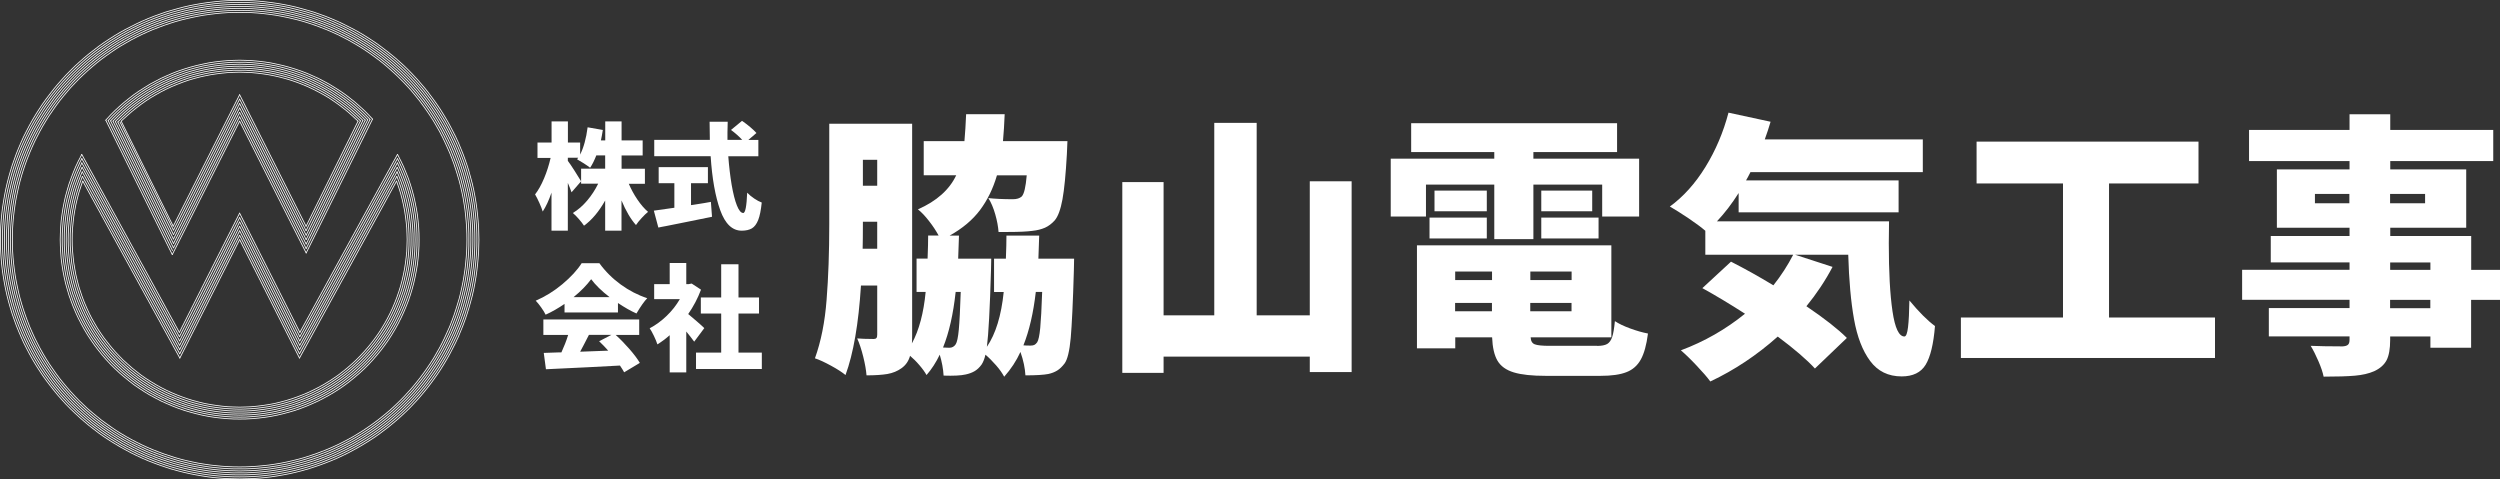
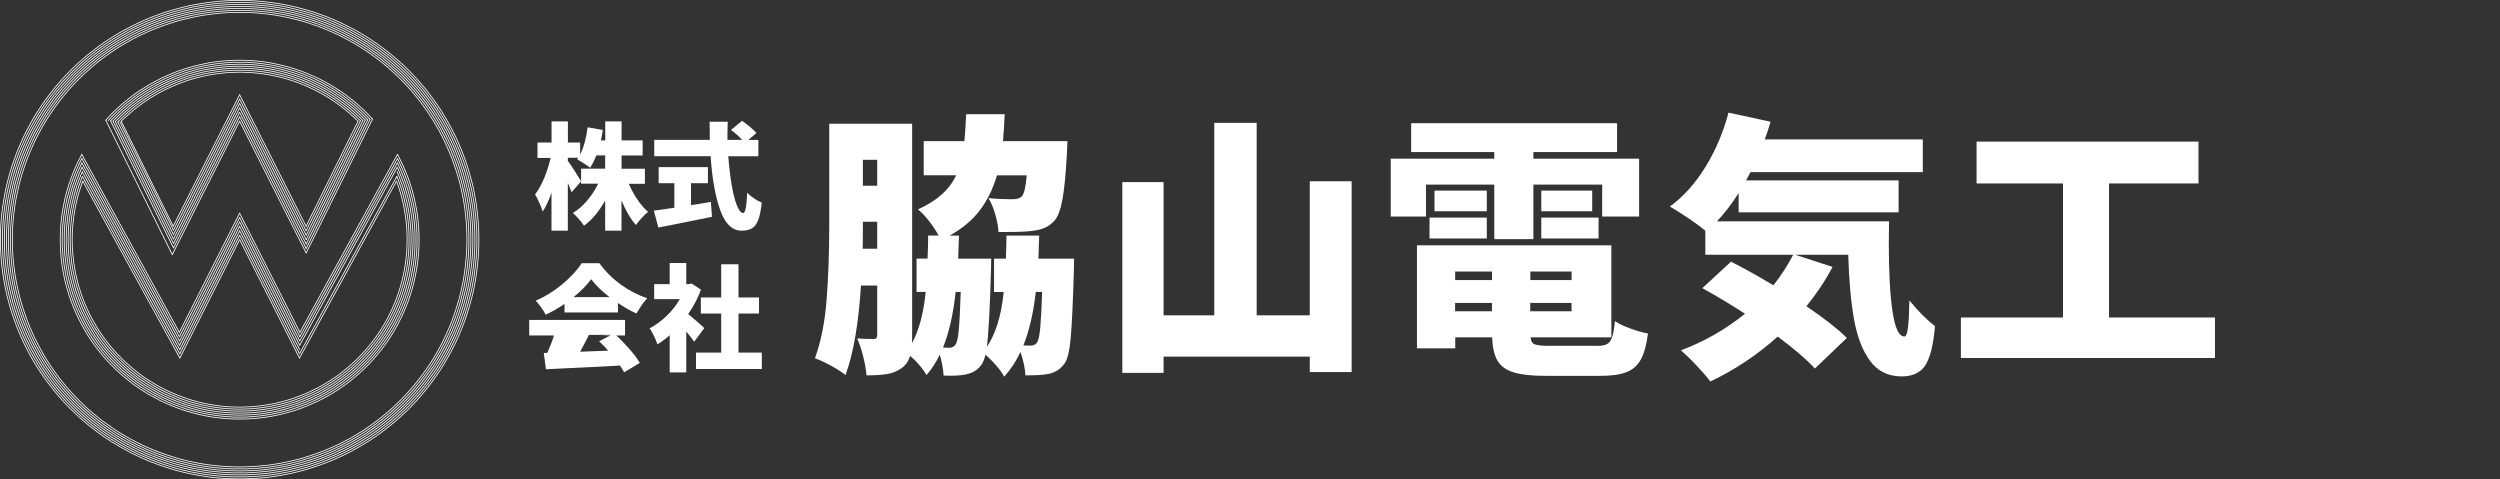
<svg xmlns="http://www.w3.org/2000/svg" id="_レイヤー_2" viewBox="0 0 310.7 59.57">
  <rect x="0" y="0" width="310.7" height="59.57" fill="#333333" stroke="none" />
  <defs>
    <style>.cls-1{fill:none;stroke:#fff;stroke-linecap:round;stroke-linejoin:round;stroke-width:.1px;}.cls-2{fill:#fff;}</style>
  </defs>
  <g id="_お問い合わせ">
    <path class="cls-2" d="M133.49,32.14l-.03,1.51c-.11,3.92-.25,6.71-.39,8.35-.15,1.64-.41,2.7-.77,3.18-.3.39-.6.68-.91.87-.31.19-.68.34-1.11.43-.57.11-1.52.17-2.84.17-.05-.89-.25-1.86-.62-2.91-.5,1.1-1.17,2.12-2.02,3.08-.23-.43-.56-.91-1.01-1.42s-.88-.95-1.32-1.32c-.11.5-.27.91-.48,1.23-.27.37-.56.64-.87.82-.31.18-.68.32-1.11.41-.62.14-1.53.18-2.74.14-.05-.84-.21-1.71-.48-2.6-.46.96-1,1.8-1.64,2.53-.21-.37-.5-.78-.89-1.23-.39-.46-.78-.84-1.16-1.16-.18.66-.54,1.17-1.06,1.54-.5.36-1.08.6-1.75.72-.66.11-1.53.17-2.6.17-.05-.64-.18-1.41-.41-2.33s-.48-1.67-.75-2.26c.52.04,1.21.07,2.05.07.16,0,.27-.04.34-.12.07-.08.1-.22.1-.43v-6.09h-2.02c-.3,4.75-.94,8.45-1.92,11.12-.41-.34-1.01-.73-1.8-1.16s-1.45-.74-2-.92c.75-2.08,1.24-4.5,1.45-7.29.22-2.78.33-5.9.33-9.34v-12.52h10.3v26.31c0,.46-.01.79-.03.99.89-1.64,1.46-3.78,1.71-6.4h-1.13v-4.14h1.37c.05-1.23.07-2.19.07-2.87h1.3c-.32-.59-.72-1.2-1.2-1.81-.48-.62-.94-1.1-1.37-1.44,2.33-1.03,3.91-2.44,4.76-4.24h-4.04v-4.24h5.06c.09-1.03.16-2.14.21-3.35h4.79c-.05,1.19-.11,2.3-.21,3.35h8.01l-.07,1.64c-.14,2.49-.32,4.36-.55,5.61s-.55,2.12-.96,2.6c-.37.41-.77.71-1.21.91-.44.19-.96.33-1.56.39-.64.09-1.64.14-3.01.14h-1.2c-.05-.66-.18-1.39-.41-2.19-.23-.8-.51-1.47-.86-2.02.82.09,1.84.14,3.05.14.48,0,.84-.11,1.1-.34.3-.32.5-1.2.62-2.63h-3.7c-.48,1.64-1.18,3.08-2.1,4.31-.92,1.23-2.18,2.29-3.78,3.18h1.16l-.1,2.87h4.11l-.03,1.44c-.14,4.81-.31,7.98-.51,9.51,1.09-1.6,1.79-3.87,2.09-6.81h-1.2v-4.14h1.47c.05-1.23.07-2.19.07-2.87h4.07l-.1,2.87h4.45ZM109.02,30.91v-3.35h-1.78v.34c0,1.3-.01,2.3-.03,3.01h1.81ZM109.02,19.86h-1.78v3.22h1.78v-3.22ZM118.77,36.28c-.3,2.76-.82,5.06-1.57,6.91.21.02.47.03.79.03.34,0,.6-.15.79-.44.16-.25.29-.85.38-1.81.09-.96.17-2.52.24-4.69h-.62ZM128.73,36.28c-.3,2.6-.81,4.81-1.54,6.64.23.02.52.03.89.03.18,0,.34-.03.46-.08.12-.06.25-.17.36-.33.16-.25.29-.84.38-1.78.09-.94.17-2.43.24-4.48h-.79Z" />
    <path class="cls-2" d="M162.78,22.53h5.2v23.71h-5.2v-1.92h-18.17v2.02h-5.13v-23.71h5.13v16.56h6.3V15.27h5.27v23.92h6.6v-16.66Z" />
    <path class="cls-2" d="M177.22,22.94v3.97h-4.38v-7.19h12.87v-.82h-10.33v-3.59h25.59v3.59h-10.4v.82h13.14v7.19h-4.59v-3.97h-8.55v6.78h-4.86v-6.78h-8.49ZM198.47,42.99c.57,0,.99-.08,1.27-.24.27-.16.48-.45.62-.86.14-.41.25-1.07.34-1.98.48.32,1.11.62,1.9.91.79.29,1.52.5,2.21.63-.18,1.42-.48,2.49-.89,3.23-.41.74-1,1.27-1.78,1.57-.78.31-1.86.46-3.25.46h-6.77c-1.71,0-3.04-.14-3.99-.43-.95-.29-1.62-.77-2.02-1.45-.4-.68-.62-1.65-.67-2.91h-4.58v1.37h-4.76v-12.8h24.16v11.43h-10.03c.02.46.19.75.51.87.32.13.94.19,1.85.19h5.89ZM177.66,29.64v-2.6h7.12v2.6h-7.12ZM184.78,23.69v2.57h-6.5v-2.57h6.5ZM185.43,33.75h-4.58v1.06h4.58v-1.06ZM180.84,37.65v1.03h4.58v-1.03h-4.58ZM195.32,34.81v-1.06h-5.13v1.06h5.13ZM190.18,38.68h5.13v-1.03h-5.13v1.03ZM191.55,23.69h6.33v2.57h-6.33v-2.57ZM191.55,29.64v-2.6h7.12v2.6h-7.12Z" />
    <path class="cls-2" d="M234.77,27.52l-.03,2.7c0,3.56.15,6.38.46,8.47s.8,3.13,1.49,3.13c.21-.02.35-.41.44-1.16.09-.75.15-1.86.17-3.32,1.19,1.44,2.25,2.5,3.18,3.18-.18,2.24-.57,3.84-1.16,4.81-.59.97-1.59,1.45-2.98,1.45-1.67,0-2.97-.64-3.92-1.92-.95-1.28-1.61-3-2-5.18-.39-2.18-.63-4.85-.72-8.02h-6.6l4.65,1.51c-.91,1.73-2,3.36-3.25,4.89,2.26,1.53,3.93,2.84,5.03,3.94l-3.97,3.8c-1-1.09-2.54-2.42-4.62-3.97-2.58,2.3-5.37,4.16-8.38,5.58-.39-.53-.96-1.19-1.73-2-.76-.81-1.41-1.43-1.93-1.87,2.92-1.09,5.58-2.61,7.97-4.55-1.92-1.23-3.68-2.29-5.3-3.18l3.56-3.29c1.71.87,3.47,1.85,5.27,2.94.96-1.21,1.78-2.48,2.46-3.8h-10.92v-2.98c-.5-.43-1.2-.95-2.1-1.56-.9-.6-1.67-1.09-2.31-1.45,1.69-1.23,3.17-2.88,4.43-4.93s2.22-4.3,2.86-6.74l5.23,1.13c-.21.71-.44,1.44-.72,2.19h19.64v4.07h-21.42c-.23.46-.41.8-.55,1.03h18.96v3.97h-19.88v-2.4c-.82,1.3-1.72,2.48-2.7,3.52h21.39Z" />
    <path class="cls-2" d="M262.11,39.46h13.17v5.03h-31.58v-5.03h12.69v-16.66h-10.74v-5.2h27.58v5.2h-11.12v16.66Z" />
-     <path class="cls-2" d="M310.7,37.27h-3.59v5.95h-5.06v-1.4h-5v.41c0,1.12-.15,1.96-.44,2.53-.3.57-.81,1.03-1.54,1.37-.68.3-1.49.48-2.41.56-.92.08-2.22.12-3.88.12-.11-.55-.33-1.19-.65-1.93-.32-.74-.64-1.38-.96-1.9.94.04,2.26.07,3.97.07.32-.02.54-.09.67-.21.13-.12.19-.32.19-.62v-.41h-10.03v-3.52h10.03v-1.03h-13.35v-3.73h13.35v-.92h-9.79v-3.28h9.79v-1.03h-9.03v-7.25h9.03v-1.03h-12.49v-3.87h12.49v-1.95h5.06v1.95h12.8v3.87h-12.8v1.03h9.44v7.25h-9.44v1.03h10.06v4.21h3.59v3.73ZM287.7,25.26h4.28v-1.16h-4.28v1.16ZM301.39,24.1h-4.35v1.16h4.35v-1.16ZM297.05,32.62v.92h5v-.92h-5ZM302.04,38.3v-1.03h-5v1.03h5Z" />
    <path class="cls-2" d="M78.14,22.83c.3.69.65,1.34,1.07,1.96.42.62.86,1.14,1.33,1.54-.24.19-.51.45-.8.77-.3.32-.53.61-.7.87-.66-.74-1.26-1.76-1.8-3.06v3.76h-2.03v-3.75c-.77,1.37-1.65,2.42-2.63,3.13-.16-.25-.38-.53-.65-.84-.27-.31-.52-.56-.74-.74.64-.38,1.23-.89,1.78-1.54s1-1.34,1.37-2.1h-2.12v-1.87h2.99v-1.65h-1.1c-.24.62-.5,1.14-.77,1.54-.17-.14-.43-.32-.77-.54-.34-.21-.62-.38-.85-.51l.14-.2h-1.29v.39c.19.25.48.67.86,1.27s.64,1.02.79,1.27l-1.19,1.37c-.13-.39-.29-.78-.46-1.17v5.94h-2.03v-4.73c-.32.95-.69,1.74-1.09,2.35-.09-.29-.22-.64-.41-1.06-.19-.42-.37-.78-.54-1.07.4-.51.77-1.17,1.12-2s.61-1.67.81-2.53h-1.63v-1.92h1.75v-2.62h2.03v2.62h1.52v1.5c.44-.87.75-2,.93-3.39l1.89.33c-.09.56-.17,1-.24,1.3h.54v-2.36h2.03v2.36h2.62v1.87h-2.62v1.65h2.9v1.87h-2Z" />
    <path class="cls-2" d="M85.89,25.49l.3-.04c1.04-.16,1.76-.28,2.16-.36l.14,1.85c-.97.2-1.94.4-2.9.59-.96.2-1.89.38-2.79.56-.2.04-.38.07-.54.1-.16.03-.3.06-.44.09l-.56-2.1c.55-.07,1.4-.19,2.55-.36v-3.05h-1.95v-2h6.12v2h-2.1v2.72ZM90.51,19.41c.1,1.3.24,2.48.42,3.56.19,1.08.4,1.93.65,2.56.25.63.51.94.79.94.26,0,.42-.84.49-2.52.24.25.53.49.87.72.34.23.66.4.94.5-.1.94-.24,1.67-.44,2.17s-.46.85-.78,1.04-.75.29-1.27.29c-1.17,0-2.06-.85-2.67-2.55-.61-1.7-1.01-3.93-1.19-6.71h-7.01v-2.03h6.91c-.02-.99-.03-1.74-.03-2.25h2.25c-.02.57-.03,1.01-.03,1.32v.93h1.83c-.39-.42-.85-.83-1.39-1.23l1.37-1.13c.33.23.67.48,1.01.77s.6.53.78.74l-1,.86h1.24v2.03h-3.75Z" />
-     <path class="cls-2" d="M70.16,37.77c-.79.54-1.57.99-2.35,1.34-.12-.26-.31-.56-.55-.9-.24-.34-.47-.62-.68-.84,1.16-.5,2.27-1.18,3.32-2.06,1.05-.88,1.85-1.75,2.39-2.6h2.2c.75,1.03,1.65,1.92,2.67,2.66s2.12,1.31,3.28,1.69c-.37.38-.82,1.02-1.34,1.9-.71-.31-1.47-.75-2.3-1.3v1.17h-6.64v-1.06ZM76.51,41.62c.6.54,1.17,1.13,1.72,1.76.55.63.98,1.2,1.29,1.72l-1.95,1.17c-.1-.19-.27-.47-.52-.84-2.5.14-5.29.28-8.38.42l-.82.04-.27-2.03c.79-.02,1.38-.04,1.76-.06h.43c.32-.7.61-1.42.84-2.17h-3.08v-1.93h11.91v1.93h-2.96ZM75.76,36.93c-1-.77-1.76-1.52-2.29-2.23-.55.74-1.28,1.49-2.19,2.23h4.48ZM73.19,41.62c-.49.96-.85,1.66-1.09,2.09l3.49-.13c-.37-.42-.75-.81-1.13-1.17l1.52-.79h-2.79Z" />
+     <path class="cls-2" d="M70.16,37.77c-.79.54-1.57.99-2.35,1.34-.12-.26-.31-.56-.55-.9-.24-.34-.47-.62-.68-.84,1.16-.5,2.27-1.18,3.32-2.06,1.05-.88,1.85-1.75,2.39-2.6h2.2c.75,1.03,1.65,1.92,2.67,2.66s2.12,1.31,3.28,1.69c-.37.38-.82,1.02-1.34,1.9-.71-.31-1.47-.75-2.3-1.3v1.17h-6.64v-1.06ZM76.51,41.62c.6.54,1.17,1.13,1.72,1.76.55.63.98,1.2,1.29,1.72l-1.95,1.17c-.1-.19-.27-.47-.52-.84-2.5.14-5.29.28-8.38.42l-.82.04-.27-2.03h.43c.32-.7.61-1.42.84-2.17h-3.08v-1.93h11.91v1.93h-2.96ZM75.76,36.93c-1-.77-1.76-1.52-2.29-2.23-.55.74-1.28,1.49-2.19,2.23h4.48ZM73.19,41.62c-.49.96-.85,1.66-1.09,2.09l3.49-.13c-.37-.42-.75-.81-1.13-1.17l1.52-.79h-2.79Z" />
    <path class="cls-2" d="M86.28,42.47c-.25-.34-.58-.77-.99-1.27v5.08h-2.06v-4.62c-.51.45-1.02.83-1.53,1.14-.09-.29-.23-.64-.44-1.07-.21-.43-.38-.74-.52-.93.73-.38,1.43-.89,2.09-1.52.66-.63,1.21-1.33,1.66-2.1h-3.19v-1.87h1.93v-2.62h2.06v2.62h.31l.36-.07,1.16.76c-.4,1.07-.93,2.08-1.59,3.03.32.27.7.59,1.13.96s.72.64.87.79l-1.26,1.69ZM91.78,43.82h2.9v2.04h-8.18v-2.04h3.13v-4.85h-2.53v-2h2.53v-4.13h2.15v4.13h2.55v2h-2.55v4.85Z" />
    <polygon class="cls-1" points="58.77 29.78 58.76 29.03 58.73 28.27 58.68 27.51 58.61 26.76 58.52 26 58.42 25.25 58.29 24.5 58.14 23.76 57.97 23.02 57.78 22.28 57.58 21.55 57.35 20.83 57.11 20.11 56.85 19.39 56.57 18.69 56.27 17.99 55.95 17.31 55.61 16.62 55.26 15.95 54.89 15.29 54.5 14.64 54.09 14 53.67 13.36 53.24 12.75 52.78 12.13 52.31 11.54 51.82 10.95 51.33 10.39 50.81 9.83 50.28 9.29 49.74 8.76 49.18 8.24 48.61 7.74 48.02 7.26 47.43 6.79 46.82 6.33 46.2 5.9 45.57 5.47 44.93 5.07 44.28 4.68 43.62 4.31 42.94 3.96 42.26 3.62 41.57 3.3 40.88 3 40.17 2.72 39.46 2.46 38.74 2.21 38.02 1.99 37.29 1.79 36.55 1.6 35.81 1.43 35.07 1.28 34.32 1.15 33.56 1.04 32.81 .96 32.06 .89 31.3 .84 30.54 .81 29.78 .79 29.03 .81 28.27 .84 27.51 .89 26.76 .96 26 1.04 25.25 1.15 24.5 1.28 23.76 1.43 23.02 1.6 22.28 1.79 21.55 1.99 20.83 2.21 20.11 2.46 19.39 2.72 18.69 3 17.99 3.3 17.31 3.62 16.62 3.96 15.95 4.31 15.29 4.68 14.64 5.07 14 5.47 13.36 5.9 12.75 6.33 12.13 6.79 11.54 7.26 10.95 7.74 10.39 8.24 9.83 8.76 9.28 9.29 8.76 9.83 8.24 10.39 7.74 10.95 7.25 11.54 6.78 12.13 6.33 12.75 5.9 13.36 5.47 14 5.07 14.64 4.68 15.29 4.31 15.95 3.96 16.62 3.62 17.31 3.3 17.99 3 18.69 2.72 19.39 2.46 20.11 2.21 20.83 1.99 21.55 1.78 22.28 1.6 23.02 1.43 23.76 1.28 24.5 1.15 25.25 1.04 26 .95 26.76 .89 27.51 .84 28.27 .8 29.03 .79 29.78 .8 30.54 .84 31.3 .89 32.06 .95 32.81 1.04 33.57 1.15 34.32 1.28 35.07 1.43 35.81 1.6 36.55 1.78 37.29 1.99 38.02 2.21 38.74 2.46 39.46 2.72 40.18 3 40.88 3.3 41.57 3.62 42.26 3.96 42.94 4.31 43.62 4.68 44.28 5.07 44.93 5.47 45.57 5.9 46.2 6.33 46.82 6.78 47.43 7.25 48.03 7.74 48.61 8.24 49.18 8.76 49.74 9.28 50.29 9.83 50.81 10.39 51.33 10.95 51.83 11.54 52.32 12.13 52.78 12.75 53.24 13.36 53.67 14 54.09 14.64 54.5 15.29 54.89 15.95 55.26 16.62 55.61 17.31 55.95 17.99 56.27 18.69 56.57 19.39 56.85 20.11 57.11 20.83 57.35 21.55 57.58 22.28 57.78 23.02 57.97 23.76 58.14 24.5 58.29 25.25 58.42 26 58.53 26.76 58.61 27.51 58.68 28.27 58.73 29.03 58.77 29.78 58.77 30.54 58.77 31.3 58.73 32.06 58.68 32.81 58.61 33.56 58.53 34.32 58.42 35.07 58.29 35.81 58.14 36.55 57.97 37.29 57.78 38.02 57.58 38.74 57.35 39.46 57.11 40.17 56.85 40.88 56.57 41.57 56.27 42.26 55.95 42.94 55.61 43.62 55.26 44.28 54.89 44.93 54.5 45.57 54.09 46.2 53.67 46.82 53.24 47.43 52.78 48.02 52.32 48.61 51.83 49.18 51.33 49.74 50.81 50.28 50.29 50.81 49.74 51.33 49.18 51.82 48.61 52.31 48.03 52.78 47.43 53.24 46.82 53.67 46.2 54.09 45.57 54.5 44.93 54.89 44.28 55.26 43.62 55.61 42.94 55.95 42.26 56.27 41.57 56.57 40.88 56.85 40.18 57.11 39.46 57.35 38.74 57.58 38.02 57.78 37.29 57.97 36.55 58.14 35.81 58.29 35.07 58.42 34.32 58.52 33.57 58.61 32.81 58.68 32.06 58.73 31.3 58.76 30.54 58.77 29.78" />
    <polygon class="cls-1" points="58.27 29.78 58.27 29.04 58.24 28.29 58.19 27.55 58.12 26.81 58.04 26.07 57.92 25.33 57.8 24.59 57.66 23.86 57.49 23.13 57.31 22.41 57.1 21.69 56.88 20.98 56.64 20.27 56.38 19.58 56.11 18.88 55.82 18.2 55.5 17.52 55.17 16.85 54.83 16.19 54.46 15.54 54.08 14.9 53.68 14.26 53.27 13.65 52.84 13.03 52.39 12.44 51.92 11.85 51.45 11.28 50.96 10.72 50.45 10.17 49.93 9.63 49.39 9.11 48.85 8.61 48.29 8.12 47.71 7.64 47.13 7.18 46.53 6.73 45.92 6.3 45.3 5.89 44.67 5.49 44.03 5.11 43.38 4.74 42.72 4.4 42.05 4.07 41.37 3.75 40.69 3.46 39.99 3.18 39.3 2.92 38.59 2.68 37.88 2.47 37.15 2.26 36.44 2.08 35.71 1.91 34.98 1.77 34.24 1.64 33.5 1.53 32.76 1.45 32.02 1.38 31.27 1.33 30.53 1.3 29.78 1.29 29.04 1.3 28.29 1.33 27.55 1.38 26.81 1.45 26.06 1.53 25.32 1.64 24.59 1.77 23.86 1.91 23.13 2.08 22.41 2.26 21.69 2.47 20.98 2.68 20.27 2.92 19.57 3.18 18.88 3.46 18.19 3.75 17.52 4.07 16.85 4.4 16.19 4.74 15.54 5.11 14.9 5.49 14.26 5.89 13.65 6.3 13.03 6.73 12.44 7.18 11.85 7.64 11.28 8.12 10.72 8.61 10.17 9.11 9.63 9.63 9.11 10.17 8.61 10.72 8.12 11.28 7.64 11.85 7.17 12.44 6.73 13.03 6.3 13.65 5.89 14.26 5.49 14.9 5.11 15.54 4.74 16.19 4.39 16.85 4.06 17.52 3.75 18.2 3.46 18.88 3.18 19.58 2.92 20.27 2.68 20.98 2.46 21.69 2.26 22.41 2.07 23.13 1.91 23.86 1.76 24.59 1.64 25.33 1.53 26.07 1.45 26.81 1.38 27.55 1.33 28.29 1.3 29.04 1.29 29.78 1.3 30.53 1.33 31.27 1.38 32.02 1.45 32.76 1.53 33.5 1.64 34.24 1.76 34.98 1.91 35.71 2.07 36.44 2.26 37.16 2.46 37.88 2.68 38.59 2.92 39.3 3.18 39.99 3.46 40.69 3.75 41.38 4.06 42.05 4.39 42.72 4.74 43.38 5.11 44.03 5.49 44.67 5.89 45.3 6.3 45.92 6.73 46.53 7.17 47.13 7.64 47.71 8.12 48.29 8.61 48.85 9.11 49.4 9.63 49.93 10.17 50.45 10.72 50.96 11.28 51.45 11.85 51.93 12.44 52.39 13.03 52.84 13.65 53.27 14.26 53.68 14.9 54.08 15.54 54.46 16.19 54.83 16.85 55.17 17.52 55.5 18.19 55.82 18.88 56.11 19.57 56.38 20.27 56.64 20.98 56.88 21.69 57.1 22.41 57.31 23.13 57.49 23.86 57.66 24.59 57.8 25.32 57.93 26.06 58.04 26.81 58.12 27.55 58.19 28.29 58.24 29.04 58.27 29.78 58.27 30.53 58.27 31.27 58.24 32.02 58.19 32.76 58.12 33.5 58.04 34.24 57.93 34.98 57.8 35.71 57.66 36.44 57.49 37.15 57.31 37.88 57.1 38.59 56.88 39.3 56.64 39.99 56.38 40.69 56.11 41.37 55.82 42.05 55.5 42.72 55.17 43.38 54.83 44.03 54.46 44.67 54.08 45.3 53.68 45.92 53.27 46.53 52.84 47.13 52.39 47.71 51.93 48.29 51.45 48.85 50.96 49.39 50.45 49.93 49.93 50.45 49.4 50.96 48.85 51.45 48.29 51.92 47.71 52.39 47.13 52.84 46.53 53.27 45.92 53.68 45.3 54.08 44.67 54.46 44.03 54.83 43.38 55.17 42.72 55.5 42.05 55.82 41.38 56.11 40.69 56.38 39.99 56.64 39.3 56.88 38.59 57.1 37.88 57.31 37.16 57.49 36.44 57.66 35.71 57.8 34.98 57.92 34.24 58.04 33.5 58.12 32.76 58.19 32.02 58.24 31.27 58.27 30.53 58.27 29.78" />
    <polygon class="cls-1" points="58.52 29.78 58.51 29.03 58.49 28.28 58.44 27.53 58.37 26.78 58.27 26.03 58.17 25.29 58.04 24.55 57.9 23.81 57.73 23.07 57.54 22.34 57.34 21.62 57.12 20.9 56.88 20.19 56.62 19.48 56.34 18.79 56.04 18.09 55.72 17.41 55.39 16.74 55.04 16.07 54.67 15.42 54.29 14.77 53.89 14.13 53.47 13.5 53.03 12.89 52.58 12.29 52.12 11.7 51.64 11.12 51.14 10.55 50.63 10 50.1 9.46 49.57 8.94 49.01 8.43 48.45 7.93 47.87 7.45 47.28 6.98 46.67 6.54 46.06 6.1 45.44 5.68 44.8 5.28 44.15 4.89 43.5 4.53 42.83 4.17 42.16 3.84 41.48 3.53 40.78 3.23 40.08 2.95 39.37 2.69 38.67 2.45 37.95 2.23 37.22 2.02 36.49 1.83 35.76 1.67 35.02 1.53 34.28 1.4 33.54 1.29 32.78 1.2 32.04 1.13 31.29 1.08 30.54 1.05 29.78 1.04 29.03 1.05 28.28 1.08 27.53 1.13 26.78 1.2 26.03 1.29 25.29 1.4 24.54 1.53 23.81 1.67 23.07 1.83 22.34 2.02 21.62 2.23 20.9 2.45 20.19 2.69 19.48 2.95 18.78 3.23 18.09 3.53 17.41 3.84 16.74 4.17 16.07 4.53 15.41 4.89 14.76 5.28 14.13 5.68 13.5 6.1 12.89 6.54 12.29 6.98 11.69 7.45 11.12 7.93 10.55 8.43 10 8.94 9.46 9.46 8.94 10 8.43 10.55 7.93 11.12 7.45 11.7 6.98 12.29 6.53 12.89 6.1 13.5 5.68 14.13 5.28 14.77 4.89 15.42 4.53 16.07 4.17 16.74 3.84 17.41 3.53 18.09 3.23 18.79 2.95 19.48 2.69 20.19 2.45 20.9 2.23 21.62 2.02 22.34 1.83 23.07 1.67 23.81 1.53 24.55 1.39 25.29 1.29 26.03 1.2 26.78 1.13 27.53 1.08 28.28 1.05 29.03 1.04 29.78 1.05 30.54 1.08 31.29 1.13 32.04 1.2 32.79 1.29 33.54 1.39 34.28 1.53 35.03 1.67 35.76 1.83 36.49 2.02 37.22 2.23 37.95 2.45 38.67 2.69 39.38 2.95 40.08 3.23 40.79 3.53 41.48 3.84 42.16 4.17 42.83 4.53 43.5 4.89 44.15 5.28 44.8 5.68 45.44 6.1 46.06 6.53 46.68 6.98 47.28 7.45 47.87 7.93 48.45 8.43 49.01 8.94 49.57 9.46 50.11 10 50.63 10.55 51.14 11.12 51.64 11.69 52.12 12.29 52.58 12.89 53.04 13.5 53.47 14.13 53.89 14.76 54.29 15.41 54.68 16.07 55.04 16.74 55.39 17.41 55.72 18.09 56.04 18.78 56.34 19.48 56.62 20.19 56.88 20.9 57.12 21.62 57.34 22.34 57.54 23.07 57.73 23.81 57.9 24.54 58.04 25.29 58.17 26.03 58.28 26.78 58.37 27.53 58.44 28.28 58.49 29.03 58.51 29.78 58.53 30.54 58.51 31.29 58.49 32.04 58.44 32.78 58.37 33.54 58.28 34.28 58.17 35.02 58.04 35.76 57.9 36.49 57.73 37.22 57.54 37.95 57.34 38.67 57.12 39.37 56.88 40.08 56.62 40.78 56.34 41.48 56.04 42.16 55.72 42.83 55.39 43.5 55.04 44.15 54.68 44.8 54.29 45.44 53.89 46.06 53.47 46.67 53.04 47.28 52.58 47.87 52.12 48.45 51.64 49.01 51.14 49.57 50.63 50.1 50.11 50.63 49.57 51.14 49.01 51.64 48.45 52.12 47.87 52.58 47.28 53.03 46.68 53.47 46.06 53.89 45.44 54.29 44.8 54.67 44.15 55.04 43.5 55.39 42.83 55.72 42.16 56.04 41.48 56.34 40.79 56.62 40.08 56.88 39.38 57.12 38.67 57.34 37.95 57.54 37.22 57.73 36.49 57.9 35.76 58.04 35.03 58.17 34.28 58.27 33.54 58.37 32.79 58.44 32.04 58.49 31.29 58.51 30.54 58.52 29.78" />
    <line class="cls-1" x1="22.29" y1="41.31" x2="10.16" y2="19.19" />
    <line class="cls-1" x1="29.78" y1="26.49" x2="22.29" y2="41.31" />
    <line class="cls-1" x1="29.78" y1="29.78" x2="22.35" y2="44.5" />
    <line class="cls-1" x1="22.35" y1="44.5" x2="10.29" y2="22.51" />
    <line class="cls-1" x1="37.27" y1="41.31" x2="49.4" y2="19.19" />
    <line class="cls-1" x1="29.78" y1="26.49" x2="37.27" y2="41.31" />
    <line class="cls-1" x1="29.78" y1="29.78" x2="37.22" y2="44.5" />
    <polyline class="cls-1" points="10.16 19.19 10.1 19.32 9.74 20.01 9.41 20.71 9.11 21.43 8.83 22.16 8.57 22.89 8.35 23.64 8.14 24.39 7.97 25.15 7.82 25.91 7.7 26.68 7.6 27.45 7.54 28.23 7.5 29 7.48 29.78 7.5 30.56 7.54 31.34 7.6 32.12 7.7 32.89 7.82 33.66 7.97 34.42 8.14 35.18 8.35 35.93 8.57 36.68 8.83 37.41 9.11 38.14 9.41 38.85 9.74 39.56 10.1 40.25 10.47 40.93 10.87 41.6 11.3 42.26 11.74 42.89 12.21 43.51 12.7 44.12 13.21 44.71 13.74 45.28 14.29 45.82 14.86 46.36 15.45 46.86 16.06 47.36 16.67 47.83 17.31 48.27 17.97 48.7 18.63 49.1 19.32 49.47 20 49.83 20.71 50.15 21.43 50.46 22.15 50.74 22.89 51 23.64 51.22 24.39 51.42 25.15 51.6 25.91 51.75 26.68 51.87 27.45 51.96 28.22 52.03 29 52.07 29.78 52.08 30.56 52.07 31.34 52.03 32.12 51.96 32.89 51.87 33.66 51.75 34.42 51.6 35.18 51.42 35.93 51.22 36.68 51 37.41 50.74 38.14 50.46 38.85 50.15 39.56 49.83 40.25 49.47 40.93 49.1 41.6 48.7 42.26 48.27 42.89 47.83 43.51 47.36 44.12 46.86 44.7 46.36 45.28 45.82 45.82 45.28 46.35 44.71 46.86 44.12 47.36 43.51 47.82 42.89 48.27 42.26 48.69 41.6 49.09 40.93 49.47 40.25 49.82 39.56 50.15 38.85 50.45 38.14 50.74 37.41 50.99 36.68 51.22 35.93 51.42 35.18 51.59 34.42 51.74 33.66 51.87 32.89 51.96 32.12 52.03 31.34 52.07 30.56 52.08 29.78 52.07 29 52.03 28.23 51.96 27.45 51.87 26.68 51.74 25.91 51.59 25.15 51.42 24.39 51.22 23.64 50.99 22.89 50.74 22.16 50.45 21.43 50.15 20.71 49.82 20.01 49.47 19.32 49.4 19.19" />
    <line class="cls-1" x1="38.04" y1="28.12" x2="44.5" y2="15.06" />
    <line class="cls-1" x1="29.78" y1="11.77" x2="38.04" y2="28.12" />
    <line class="cls-1" x1="38.05" y1="31.44" x2="46.3" y2="14.8" />
    <line class="cls-1" x1="29.78" y1="15.06" x2="38.05" y2="31.44" />
    <line class="cls-1" x1="29.78" y1="11.77" x2="21.53" y2="28.12" />
    <line class="cls-1" x1="29.78" y1="15.06" x2="21.41" y2="31.64" />
    <polyline class="cls-1" points="46.3 14.8 45.82 14.29 45.28 13.74 44.7 13.21 44.12 12.7 43.51 12.21 42.89 11.74 42.26 11.3 41.6 10.88 40.93 10.47 40.25 10.1 39.56 9.74 38.85 9.42 38.14 9.11 37.41 8.83 36.68 8.58 35.93 8.35 35.18 8.15 34.42 7.98 33.66 7.82 32.89 7.7 32.12 7.61 31.34 7.54 30.56 7.5 29.78 7.48 29 7.5 28.22 7.54 27.45 7.61 26.68 7.7 25.91 7.82 25.15 7.98 24.39 8.15 23.64 8.35 22.89 8.58 22.15 8.83 21.43 9.11 20.71 9.42 20 9.74 19.32 10.1 18.63 10.47 17.97 10.88 17.31 11.3 16.67 11.74 16.06 12.21 15.45 12.7 14.86 13.21 14.29 13.74 13.74 14.29 13.21 14.86 13.15 14.94" />
    <polygon class="cls-1" points="58.03 29.78 58.02 29.05 57.99 28.31 57.94 27.57 57.87 26.83 57.79 26.1 57.68 25.36 57.56 24.63 57.41 23.91 57.25 23.19 57.07 22.48 56.86 21.76 56.64 21.06 56.41 20.36 56.15 19.66 55.88 18.98 55.58 18.3 55.27 17.62 54.95 16.96 54.61 16.31 54.24 15.66 53.87 15.03 53.47 14.4 53.06 13.79 52.63 13.18 52.19 12.59 51.73 12.01 51.26 11.44 50.77 10.88 50.27 10.34 49.75 9.81 49.23 9.3 48.68 8.8 48.13 8.31 47.56 7.83 46.98 7.38 46.39 6.94 45.78 6.51 45.16 6.09 44.54 5.7 43.91 5.33 43.26 4.96 42.61 4.62 41.95 4.29 41.27 3.98 40.59 3.69 39.9 3.42 39.21 3.16 38.51 2.92 37.81 2.7 37.09 2.5 36.37 2.32 35.66 2.16 34.93 2.01 34.2 1.88 33.47 1.78 32.74 1.69 32 1.62 31.26 1.57 30.52 1.55 29.78 1.54 29.05 1.55 28.3 1.57 27.56 1.62 26.83 1.69 26.1 1.78 25.36 1.88 24.63 2.01 23.91 2.16 23.19 2.32 22.47 2.5 21.76 2.7 21.06 2.92 20.36 3.16 19.66 3.42 18.97 3.69 18.3 3.98 17.62 4.29 16.96 4.62 16.31 4.96 15.66 5.33 15.02 5.7 14.4 6.09 13.79 6.51 13.18 6.94 12.58 7.38 12.01 7.83 11.44 8.31 10.88 8.8 10.34 9.3 9.81 9.81 9.3 10.34 8.79 10.88 8.31 11.44 7.83 12.01 7.37 12.59 6.93 13.18 6.51 13.79 6.09 14.4 5.7 15.03 5.32 15.66 4.96 16.31 4.62 16.96 4.29 17.62 3.98 18.3 3.69 18.98 3.42 19.66 3.16 20.36 2.92 21.06 2.7 21.76 2.5 22.48 2.32 23.19 2.16 23.91 2.01 24.63 1.88 25.36 1.78 26.1 1.69 26.83 1.62 27.57 1.57 28.31 1.55 29.05 1.54 29.78 1.55 30.52 1.57 31.26 1.62 32 1.69 32.74 1.78 33.47 1.88 34.2 2.01 34.93 2.16 35.66 2.32 36.38 2.5 37.1 2.7 37.81 2.92 38.51 3.16 39.21 3.42 39.91 3.69 40.6 3.98 41.27 4.29 41.95 4.62 42.61 4.96 43.26 5.32 43.91 5.7 44.55 6.09 45.17 6.51 45.78 6.93 46.39 7.37 46.98 7.83 47.56 8.31 48.13 8.79 48.68 9.3 49.23 9.81 49.76 10.34 50.27 10.88 50.78 11.44 51.26 12.01 51.73 12.58 52.19 13.18 52.63 13.79 53.06 14.4 53.48 15.02 53.87 15.66 54.25 16.31 54.61 16.96 54.95 17.62 55.28 18.3 55.59 18.97 55.88 19.66 56.15 20.36 56.41 21.06 56.64 21.76 56.87 22.47 57.07 23.19 57.25 23.91 57.41 24.63 57.56 25.36 57.68 26.1 57.79 26.83 57.87 27.56 57.94 28.3 57.99 29.05 58.02 29.78 58.03 30.52 58.02 31.26 57.99 32 57.94 32.74 57.87 33.47 57.79 34.2 57.68 34.93 57.56 35.66 57.41 36.37 57.25 37.09 57.07 37.81 56.87 38.51 56.64 39.21 56.41 39.9 56.15 40.59 55.88 41.27 55.59 41.95 55.28 42.61 54.95 43.26 54.61 43.91 54.25 44.54 53.87 45.16 53.48 45.78 53.06 46.39 52.63 46.98 52.19 47.56 51.73 48.13 51.26 48.68 50.78 49.23 50.27 49.75 49.76 50.27 49.23 50.77 48.68 51.26 48.13 51.73 47.56 52.19 46.98 52.63 46.39 53.06 45.78 53.47 45.17 53.87 44.55 54.24 43.91 54.61 43.26 54.95 42.61 55.27 41.95 55.58 41.27 55.88 40.6 56.15 39.91 56.41 39.21 56.64 38.51 56.86 37.81 57.07 37.1 57.25 36.38 57.41 35.66 57.56 34.93 57.68 34.2 57.79 33.47 57.87 32.74 57.94 32 57.99 31.26 58.02 30.52 58.03 29.78" />
    <polyline class="cls-1" points="10.29 22.51 10.22 22.67 9.99 23.36 9.77 24.05 9.59 24.75 9.42 25.46 9.29 26.17 9.17 26.89 9.09 27.61 9.02 28.33 8.98 29.06 8.97 29.78 8.98 30.51 9.02 31.24 9.09 31.96 9.17 32.68 9.29 33.4 9.42 34.11 9.59 34.82 9.77 35.52 9.99 36.21 10.22 36.9 10.48 37.58 10.77 38.25 11.07 38.91 11.4 39.56 11.76 40.19 12.13 40.82 12.53 41.43 12.94 42.02 13.39 42.6 13.84 43.16 14.31 43.71 14.81 44.24 15.32 44.76 15.86 45.25 16.41 45.73 16.97 46.18 17.55 46.63 18.14 47.04 18.75 47.43 19.38 47.81 20.01 48.16 20.66 48.49 21.32 48.8 21.99 49.08 22.67 49.34 23.35 49.58 24.04 49.79 24.75 49.98 25.46 50.15 26.17 50.28 26.89 50.39 27.61 50.48 28.33 50.55 29.05 50.58 29.78 50.6 30.51 50.58 31.23 50.55 31.96 50.48 32.68 50.39 33.4 50.28 34.11 50.15 34.81 49.98 35.52 49.79 36.21 49.58 36.9 49.34 37.58 49.08 38.25 48.8 38.9 48.49 39.55 48.16 40.19 47.81 40.82 47.43 41.42 47.04 42.02 46.63 42.6 46.18 43.16 45.73 43.71 45.25 44.24 44.76 44.76 44.24 45.25 43.71 45.73 43.16 46.18 42.6 46.62 42.02 47.04 41.43 47.43 40.82 47.81 40.19 48.16 39.56 48.49 38.91 48.8 38.25 49.08 37.58 49.34 36.9 49.58 36.21 49.79 35.52 49.98 34.82 50.14 34.11 50.28 33.4 50.39 32.68 50.48 31.96 50.55 31.24 50.58 30.51 50.6 29.78 50.58 29.06 50.55 28.33 50.48 27.61 50.39 26.89 50.28 26.17 50.14 25.46 49.98 24.75 49.79 24.05 49.58 23.36 49.34 22.67 49.28 22.51" />
    <polyline class="cls-1" points="44.5 15.06 44.24 14.81 43.71 14.32 43.16 13.84 42.6 13.39 42.02 12.95 41.42 12.53 40.82 12.13 40.19 11.76 39.55 11.41 38.9 11.08 38.25 10.77 37.58 10.49 36.9 10.23 36.21 9.99 35.52 9.78 34.81 9.59 34.11 9.43 33.4 9.29 32.68 9.18 31.96 9.09 31.23 9.02 30.51 8.99 29.78 8.97 29.05 8.99 28.33 9.02 27.61 9.09 26.89 9.18 26.17 9.29 25.46 9.43 24.75 9.59 24.04 9.78 23.35 9.99 22.67 10.23 21.99 10.49 21.32 10.77 20.66 11.08 20.01 11.41 19.38 11.76 18.75 12.13 18.14 12.53 17.55 12.95 16.97 13.39 16.41 13.84 15.86 14.32 15.32 14.81 15.06 15.06" />
    <polygon class="cls-1" points="59.52 29.78 59.5 29 59.48 28.23 59.42 27.45 59.35 26.68 59.26 25.91 59.15 25.13 59.02 24.37 58.87 23.6 58.7 22.84 58.5 22.09 58.29 21.34 58.06 20.59 57.81 19.86 57.54 19.13 57.25 18.41 56.95 17.69 56.62 16.98 56.27 16.29 55.91 15.6 55.53 14.92 55.13 14.25 54.72 13.59 54.28 12.94 53.83 12.31 53.37 11.69 52.89 11.07 52.39 10.48 51.88 9.89 51.35 9.32 50.81 8.76 50.25 8.21 49.68 7.69 49.09 7.17 48.49 6.68 47.88 6.2 47.26 5.73 46.63 5.28 45.98 4.85 45.32 4.43 44.65 4.03 43.97 3.65 43.28 3.3 42.59 2.95 41.88 2.62 41.16 2.31 40.44 2.02 39.71 1.76 38.97 1.5 38.23 1.28 37.48 1.07 36.73 .87 35.97 .7 35.2 .55 34.44 .42 33.66 .31 32.89 .22 32.12 .14 31.34 .09 30.56 .06 29.78 .05 29 .06 28.22 .09 27.45 .14 26.67 .22 25.9 .31 25.13 .42 24.37 .55 23.6 .7 22.84 .87 22.09 1.07 21.34 1.28 20.59 1.5 19.86 1.76 19.13 2.02 18.4 2.31 17.69 2.62 16.98 2.95 16.29 3.3 15.6 3.65 14.92 4.03 14.25 4.43 13.59 4.85 12.94 5.28 12.3 5.73 11.69 6.2 11.07 6.68 10.48 7.17 9.89 7.69 9.32 8.21 8.76 8.76 8.21 9.32 7.69 9.89 7.17 10.48 6.68 11.07 6.2 11.69 5.73 12.31 5.28 12.94 4.85 13.59 4.43 14.25 4.03 14.92 3.65 15.6 3.29 16.29 2.94 16.98 2.62 17.69 2.31 18.41 2.02 19.13 1.76 19.86 1.5 20.59 1.27 21.34 1.06 22.09 .87 22.84 .7 23.6 .55 24.37 .42 25.13 .3 25.91 .21 26.68 .14 27.45 .09 28.23 .06 29 .05 29.78 .06 30.56 .09 31.34 .14 32.12 .21 32.89 .3 33.66 .42 34.44 .55 35.2 .7 35.97 .87 36.73 1.06 37.48 1.27 38.23 1.5 38.97 1.76 39.71 2.02 40.44 2.31 41.16 2.62 41.88 2.94 42.59 3.29 43.28 3.65 43.97 4.03 44.65 4.43 45.32 4.85 45.98 5.28 46.63 5.73 47.26 6.2 47.88 6.68 48.49 7.17 49.09 7.69 49.68 8.21 50.25 8.76 50.81 9.32 51.35 9.89 51.88 10.48 52.39 11.07 52.89 11.69 53.37 12.3 53.84 12.94 54.29 13.59 54.72 14.25 55.13 14.92 55.53 15.6 55.91 16.29 56.28 16.98 56.62 17.69 56.95 18.4 57.26 19.13 57.54 19.86 57.81 20.59 58.06 21.34 58.3 22.09 58.51 22.84 58.7 23.6 58.87 24.37 59.02 25.13 59.15 25.9 59.27 26.67 59.36 27.45 59.43 28.22 59.48 29 59.5 29.78 59.52 30.56 59.5 31.34 59.48 32.12 59.43 32.89 59.36 33.66 59.27 34.44 59.15 35.2 59.02 35.97 58.87 36.73 58.7 37.48 58.51 38.23 58.3 38.97 58.06 39.71 57.81 40.44 57.54 41.16 57.26 41.88 56.95 42.59 56.62 43.28 56.28 43.97 55.91 44.65 55.53 45.32 55.13 45.98 54.72 46.63 54.29 47.26 53.84 47.88 53.37 48.49 52.89 49.09 52.39 49.68 51.88 50.25 51.35 50.81 50.81 51.35 50.25 51.88 49.68 52.39 49.09 52.89 48.49 53.37 47.88 53.83 47.26 54.28 46.63 54.72 45.98 55.13 45.32 55.53 44.65 55.91 43.97 56.27 43.28 56.62 42.59 56.95 41.88 57.25 41.16 57.54 40.44 57.81 39.71 58.06 38.97 58.29 38.23 58.5 37.48 58.7 36.73 58.87 35.97 59.02 35.2 59.15 34.44 59.26 33.66 59.35 32.89 59.42 32.12 59.48 31.34 59.5 30.56 59.52 29.78" />
    <line class="cls-1" x1="37.22" y1="44.5" x2="49.28" y2="22.51" />
    <line class="cls-1" x1="21.53" y1="28.12" x2="15.06" y2="15.06" />
    <line class="cls-1" x1="21.41" y1="31.64" x2="13.15" y2="14.94" />
    <line class="cls-1" x1="29.78" y1="12.32" x2="21.56" y2="28.6" />
    <line class="cls-1" x1="21.56" y1="28.6" x2="14.92" y2="15.18" />
    <line class="cls-1" x1="29.78" y1="12.87" x2="21.56" y2="29.15" />
    <line class="cls-1" x1="21.56" y1="29.15" x2="14.64" y2="15.16" />
    <line class="cls-1" x1="29.78" y1="13.42" x2="21.56" y2="29.71" />
    <line class="cls-1" x1="21.56" y1="29.71" x2="14.33" y2="15.11" />
    <line class="cls-1" x1="29.78" y1="13.97" x2="21.56" y2="30.26" />
    <line class="cls-1" x1="21.56" y1="30.26" x2="14.04" y2="15.06" />
    <line class="cls-1" x1="29.78" y1="14.52" x2="21.56" y2="30.81" />
    <line class="cls-1" x1="21.56" y1="30.81" x2="13.74" y2="15.02" />
-     <line class="cls-1" x1="21.44" y1="31.14" x2="13.44" y2="14.98" />
    <line class="cls-1" x1="29.78" y1="12.32" x2="38.04" y2="28.67" />
    <line class="cls-1" x1="29.78" y1="12.87" x2="38.05" y2="29.23" />
    <line class="cls-1" x1="29.78" y1="13.42" x2="38.05" y2="29.78" />
    <line class="cls-1" x1="29.78" y1="13.97" x2="38.05" y2="30.33" />
    <line class="cls-1" x1="29.78" y1="14.52" x2="38.05" y2="30.89" />
    <line class="cls-1" x1="22.3" y1="41.84" x2="10.17" y2="19.71" />
    <line class="cls-1" x1="29.78" y1="27.04" x2="22.3" y2="41.84" />
    <line class="cls-1" x1="29.78" y1="27.59" x2="22.32" y2="42.37" />
    <line class="cls-1" x1="22.32" y1="42.37" x2="10.17" y2="20.24" />
    <line class="cls-1" x1="22.32" y1="42.91" x2="10.2" y2="20.79" />
    <line class="cls-1" x1="29.78" y1="28.13" x2="22.32" y2="42.91" />
    <line class="cls-1" x1="29.78" y1="28.69" x2="22.33" y2="43.44" />
    <line class="cls-1" x1="22.33" y1="43.44" x2="10.22" y2="21.35" />
    <line class="cls-1" x1="22.34" y1="43.97" x2="10.24" y2="21.92" />
    <line class="cls-1" x1="29.78" y1="29.24" x2="22.34" y2="43.97" />
    <line class="cls-1" x1="29.78" y1="27.04" x2="37.26" y2="41.84" />
    <line class="cls-1" x1="29.78" y1="27.59" x2="37.25" y2="42.37" />
    <line class="cls-1" x1="29.78" y1="28.13" x2="37.25" y2="42.91" />
    <line class="cls-1" x1="29.78" y1="28.69" x2="37.23" y2="43.44" />
    <line class="cls-1" x1="29.78" y1="29.24" x2="37.22" y2="43.97" />
    <polyline class="cls-1" points="44.8 15.02 44.41 14.64 43.88 14.14 43.32 13.65 42.75 13.19 42.16 12.75 41.56 12.32 40.94 11.92 40.32 11.54 39.67 11.19 39.02 10.86 38.35 10.55 37.67 10.26 36.99 9.99 36.29 9.75 35.59 9.54 34.88 9.35 34.16 9.18 33.44 9.04 32.71 8.93 31.98 8.84 31.25 8.78 30.51 8.73 29.78 8.73 29.05 8.73 28.32 8.78 27.58 8.84 26.85 8.93 26.12 9.04 25.41 9.18 24.69 9.35 23.98 9.54 23.28 9.75 22.58 9.99 21.89 10.26 21.22 10.55 20.55 10.86 19.9 11.19 19.25 11.54 18.62 11.92 18.01 12.32 17.4 12.75 16.81 13.19 16.25 13.65 15.69 14.14 15.16 14.64 14.64 15.16" />
    <line class="cls-1" x1="38.04" y1="28.67" x2="44.8" y2="15.02" />
    <polyline class="cls-1" points="45.1 14.97 44.59 14.46 44.04 13.95 43.48 13.46 42.9 12.99 42.3 12.55 41.7 12.12 41.08 11.71 40.44 11.33 39.79 10.97 39.12 10.63 38.45 10.32 37.77 10.03 37.07 9.76 36.37 9.52 35.66 9.3 34.93 9.11 34.21 8.94 33.48 8.8 32.75 8.69 32.01 8.59 31.27 8.53 30.53 8.49 29.78 8.47 29.04 8.49 28.29 8.53 27.56 8.59 26.82 8.69 26.08 8.8 25.35 8.94 24.63 9.11 23.91 9.3 23.2 9.52 22.5 9.76 21.8 10.03 21.11 10.32 20.44 10.63 19.78 10.97 19.13 11.33 18.49 11.71 17.87 12.12 17.26 12.55 16.67 12.99 16.08 13.46 15.52 13.95 14.98 14.46 14.45 14.98 14.33 15.11" />
    <line class="cls-1" x1="38.05" y1="29.23" x2="45.1" y2="14.97" />
    <polyline class="cls-1" points="45.4 14.92 45.29 14.81 44.76 14.28 44.21 13.76 43.64 13.27 43.06 12.8 42.45 12.35 41.83 11.92 41.21 11.5 40.56 11.12 39.9 10.75 39.23 10.41 38.55 10.09 37.86 9.8 37.15 9.53 36.44 9.28 35.72 9.06 35 8.87 34.27 8.7 33.53 8.56 32.78 8.44 32.03 8.35 31.29 8.28 30.54 8.24 29.78 8.23 29.03 8.24 28.28 8.28 27.53 8.35 26.78 8.44 26.04 8.56 25.3 8.7 24.57 8.87 23.84 9.06 23.12 9.28 22.41 9.53 21.71 9.8 21.02 10.09 20.33 10.41 19.66 10.75 19.01 11.12 18.36 11.5 17.73 11.92 17.11 12.35 16.51 12.8 15.93 13.27 15.36 13.76 14.81 14.28 14.28 14.81 14.04 15.06" />
    <line class="cls-1" x1="38.05" y1="29.78" x2="45.4" y2="14.92" />
    <line class="cls-1" x1="38.05" y1="30.33" x2="45.7" y2="14.88" />
    <polyline class="cls-1" points="45.7 14.88 45.47 14.64 44.93 14.1 44.37 13.58 43.8 13.08 43.2 12.61 42.6 12.14 41.97 11.71 41.34 11.29 40.68 10.91 40.02 10.53 39.34 10.19 38.65 9.87 37.95 9.57 37.24 9.3 36.52 9.05 35.79 8.83 35.06 8.63 34.32 8.46 33.57 8.31 32.82 8.19 32.06 8.1 31.3 8.03 30.54 8 29.78 7.98 29.02 8 28.26 8.03 27.5 8.1 26.75 8.19 26 8.31 25.25 8.46 24.51 8.63 23.77 8.83 23.05 9.05 22.32 9.3 21.61 9.57 20.92 9.87 20.22 10.19 19.55 10.53 18.88 10.91 18.23 11.29 17.59 11.71 16.97 12.14 16.36 12.61 15.77 13.08 15.19 13.58 14.64 14.1 14.1 14.64 13.74 15.02" />
    <polyline class="cls-1" points="45.99 14.84 45.64 14.47 45.1 13.92 44.54 13.4 43.96 12.89 43.36 12.41 42.75 11.95 42.11 11.5 41.47 11.08 40.81 10.69 40.13 10.32 39.45 9.96 38.75 9.64 38.05 9.34 37.32 9.06 36.6 8.81 35.86 8.59 35.12 8.39 34.37 8.21 33.61 8.07 32.85 7.95 32.09 7.86 31.32 7.79 30.55 7.74 29.78 7.74 29.01 7.74 28.25 7.79 27.48 7.86 26.71 7.95 25.96 8.07 25.2 8.21 24.45 8.39 23.71 8.59 22.97 8.81 22.24 9.06 21.52 9.34 20.81 9.64 20.12 9.96 19.43 10.32 18.76 10.69 18.1 11.08 17.45 11.5 16.82 11.95 16.21 12.41 15.61 12.89 15.03 13.4 14.47 13.92 13.92 14.47 13.44 14.98" />
    <line class="cls-1" x1="38.05" y1="30.89" x2="45.99" y2="14.84" />
    <polyline class="cls-1" points="10.24 21.92 9.99 22.58 9.75 23.28 9.54 23.98 9.35 24.69 9.18 25.41 9.04 26.13 8.92 26.85 8.84 27.59 8.78 28.32 8.73 29.05 8.72 29.78 8.73 30.52 8.78 31.25 8.84 31.98 8.92 32.71 9.04 33.44 9.18 34.16 9.35 34.88 9.54 35.59 9.75 36.29 9.99 36.99 10.26 37.67 10.54 38.35 10.86 39.02 11.19 39.67 11.54 40.32 11.92 40.94 12.32 41.56 12.75 42.16 13.19 42.75 13.65 43.32 14.13 43.88 14.64 44.41 15.16 44.93 15.69 45.44 16.25 45.92 16.81 46.38 17.4 46.82 18.01 47.24 18.62 47.64 19.25 48.02 19.9 48.38 20.55 48.71 21.22 49.02 21.89 49.31 22.58 49.58 23.28 49.82 23.98 50.03 24.69 50.22 25.41 50.38 26.12 50.53 26.85 50.64 27.58 50.73 28.32 50.79 29.05 50.83 29.78 50.85 30.51 50.83 31.25 50.79 31.98 50.73 32.71 50.64 33.44 50.53 34.16 50.38 34.88 50.22 35.59 50.03 36.29 49.82 36.99 49.58 37.67 49.31 38.35 49.02 39.02 48.71 39.67 48.38 40.32 48.02 40.94 47.64 41.56 47.24 42.16 46.82 42.75 46.38 43.32 45.92 43.88 45.44 44.41 44.93 44.93 44.41 45.43 43.88 45.92 43.32 46.38 42.75 46.82 42.16 47.24 41.56 47.64 40.94 48.02 40.32 48.38 39.67 48.71 39.02 49.02 38.35 49.31 37.67 49.58 36.99 49.82 36.29 50.03 35.59 50.22 34.88 50.38 34.16 50.53 33.44 50.64 32.71 50.73 31.98 50.79 31.25 50.83 30.52 50.84 29.78 50.83 29.05 50.79 28.32 50.73 27.59 50.64 26.85 50.53 26.13 50.38 25.41 50.22 24.69 50.03 23.98 49.82 23.28 49.58 22.58 49.32 21.92" />
    <line class="cls-1" x1="37.22" y1="43.97" x2="49.32" y2="21.92" />
-     <line class="cls-1" x1="37.23" y1="43.44" x2="49.35" y2="21.35" />
    <polyline class="cls-1" points="10.22 21.35 10.03 21.8 9.76 22.5 9.51 23.2 9.3 23.91 9.11 24.63 8.94 25.36 8.8 26.08 8.69 26.82 8.59 27.56 8.52 28.3 8.49 29.04 8.47 29.78 8.49 30.53 8.52 31.27 8.59 32.01 8.69 32.75 8.8 33.49 8.94 34.22 9.11 34.94 9.3 35.66 9.51 36.37 9.76 37.07 10.03 37.77 10.32 38.45 10.63 39.13 10.97 39.79 11.33 40.44 11.71 41.08 12.12 41.7 12.54 42.31 12.99 42.9 13.46 43.48 13.95 44.04 14.45 44.59 14.98 45.12 15.52 45.62 16.08 46.11 16.67 46.58 17.26 47.03 17.87 47.45 18.49 47.86 19.13 48.24 19.78 48.6 20.44 48.94 21.11 49.25 21.8 49.54 22.5 49.81 23.2 50.05 23.91 50.27 24.63 50.46 25.35 50.63 26.08 50.77 26.82 50.88 27.56 50.97 28.29 51.04 29.04 51.08 29.78 51.09 30.53 51.08 31.27 51.04 32.01 50.97 32.75 50.88 33.48 50.77 34.21 50.63 34.93 50.46 35.66 50.27 36.37 50.05 37.07 49.81 37.77 49.54 38.45 49.25 39.12 48.94 39.79 48.6 40.44 48.24 41.08 47.86 41.7 47.45 42.3 47.03 42.9 46.58 43.48 46.11 44.04 45.62 44.59 45.12 45.11 44.59 45.62 44.04 46.11 43.48 46.58 42.9 47.02 42.31 47.45 41.7 47.86 41.08 48.23 40.44 48.6 39.79 48.94 39.13 49.25 38.45 49.54 37.77 49.81 37.07 50.05 36.37 50.27 35.66 50.45 34.94 50.62 34.22 50.76 33.49 50.88 32.75 50.97 32.01 51.04 31.27 51.08 30.53 51.09 29.78 51.08 29.04 51.04 28.3 50.97 27.56 50.88 26.82 50.76 26.08 50.62 25.36 50.45 24.63 50.27 23.91 50.05 23.2 49.81 22.5 49.54 21.8 49.35 21.35" />
    <polyline class="cls-1" points="10.2 20.79 10.09 21.02 9.8 21.71 9.53 22.41 9.28 23.12 9.06 23.84 8.87 24.57 8.7 25.3 8.55 26.04 8.44 26.78 8.35 27.53 8.28 28.28 8.24 29.03 8.23 29.78 8.24 30.54 8.28 31.29 8.35 32.04 8.44 32.78 8.55 33.53 8.7 34.27 8.87 35 9.06 35.73 9.28 36.44 9.53 37.15 9.8 37.86 10.09 38.55 10.41 39.23 10.75 39.9 11.12 40.56 11.5 41.21 11.91 41.84 12.35 42.45 12.8 43.06 13.27 43.64 13.76 44.21 14.28 44.76 14.81 45.29 15.36 45.8 15.93 46.3 16.51 46.77 17.11 47.22 17.73 47.66 18.36 48.07 19.01 48.45 19.66 48.82 20.33 49.16 21.02 49.48 21.71 49.77 22.41 50.04 23.12 50.29 23.84 50.5 24.57 50.7 25.3 50.87 26.04 51.01 26.78 51.13 27.53 51.22 28.28 51.29 29.03 51.33 29.78 51.34 30.54 51.33 31.29 51.29 32.03 51.22 32.78 51.13 33.53 51.01 34.27 50.87 35 50.7 35.72 50.5 36.44 50.29 37.15 50.04 37.86 49.77 38.55 49.48 39.23 49.16 39.9 48.82 40.56 48.45 41.21 48.07 41.83 47.66 42.45 47.22 43.06 46.77 43.64 46.3 44.21 45.8 44.76 45.29 45.29 44.76 45.8 44.21 46.3 43.64 46.77 43.06 47.22 42.45 47.65 41.84 48.07 41.21 48.45 40.56 48.82 39.9 49.16 39.23 49.48 38.55 49.77 37.86 50.04 37.15 50.29 36.44 50.5 35.73 50.7 35 50.87 34.27 51.01 33.53 51.13 32.78 51.22 32.04 51.28 31.29 51.33 30.54 51.34 29.78 51.33 29.03 51.28 28.28 51.22 27.53 51.13 26.78 51.01 26.04 50.87 25.3 50.7 24.57 50.5 23.84 50.29 23.12 50.04 22.41 49.77 21.71 49.48 21.02 49.37 20.79" />
    <line class="cls-1" x1="37.25" y1="42.91" x2="49.37" y2="20.79" />
    <polyline class="cls-1" points="10.17 20.24 9.87 20.92 9.56 21.62 9.3 22.33 9.04 23.05 8.83 23.78 8.63 24.51 8.45 25.25 8.31 26 8.19 26.75 8.1 27.51 8.03 28.27 7.99 29.03 7.98 29.78 7.99 30.54 8.03 31.31 8.1 32.06 8.19 32.82 8.31 33.57 8.45 34.32 8.63 35.06 8.83 35.79 9.04 36.52 9.3 37.24 9.56 37.96 9.87 38.65 10.19 39.34 10.53 40.02 10.9 40.69 11.29 41.34 11.71 41.97 12.14 42.6 12.6 43.21 13.08 43.8 13.58 44.38 14.1 44.93 14.64 45.47 15.19 45.99 15.77 46.49 16.36 46.96 16.97 47.43 17.59 47.86 18.23 48.28 18.88 48.67 19.55 49.04 20.22 49.38 20.92 49.7 21.61 50 22.32 50.27 23.05 50.52 23.77 50.74 24.51 50.94 25.25 51.12 26 51.26 26.75 51.38 27.5 51.47 28.26 51.54 29.02 51.57 29.78 51.59 30.54 51.57 31.3 51.54 32.06 51.47 32.82 51.38 33.57 51.26 34.32 51.12 35.06 50.94 35.79 50.74 36.52 50.52 37.24 50.27 37.95 50 38.65 49.7 39.34 49.38 40.02 49.04 40.68 48.67 41.34 48.28 41.97 47.86 42.6 47.43 43.2 46.96 43.8 46.49 44.37 45.99 44.93 45.47 45.47 44.93 45.99 44.38 46.49 43.8 46.96 43.21 47.42 42.6 47.86 41.97 48.28 41.34 48.66 40.69 49.04 40.02 49.38 39.34 49.7 38.65 50 37.96 50.27 37.24 50.52 36.52 50.74 35.79 50.94 35.06 51.11 34.32 51.26 33.57 51.38 32.82 51.47 32.06 51.54 31.31 51.57 30.54 51.59 29.78 51.57 29.03 51.54 28.27 51.47 27.51 51.38 26.75 51.26 26 51.11 25.25 50.94 24.51 50.74 23.78 50.52 23.05 50.27 22.33 50 21.62 49.7 20.92 49.39 20.24" />
    <line class="cls-1" x1="37.25" y1="42.37" x2="49.39" y2="20.24" />
    <line class="cls-1" x1="37.26" y1="41.84" x2="49.4" y2="19.71" />
    <polyline class="cls-1" points="10.17 19.71 9.96 20.12 9.64 20.82 9.34 21.52 9.06 22.25 8.81 22.97 8.59 23.71 8.38 24.45 8.21 25.2 8.07 25.96 7.95 26.71 7.85 27.48 7.79 28.25 7.74 29.02 7.73 29.78 7.74 30.56 7.79 31.32 7.85 32.09 7.95 32.85 8.07 33.61 8.21 34.37 8.38 35.12 8.59 35.86 8.81 36.6 9.06 37.33 9.34 38.05 9.64 38.76 9.96 39.45 10.32 40.14 10.69 40.81 11.08 41.47 11.5 42.11 11.95 42.75 12.41 43.36 12.89 43.96 13.39 44.54 13.92 45.1 14.47 45.65 15.03 46.17 15.61 46.67 16.21 47.16 16.82 47.62 17.45 48.07 18.1 48.49 18.76 48.88 19.43 49.25 20.12 49.6 20.81 49.93 21.52 50.23 22.24 50.5 22.97 50.76 23.71 50.98 24.45 51.18 25.2 51.35 25.96 51.5 26.71 51.62 27.48 51.71 28.25 51.78 29.01 51.83 29.78 51.84 30.55 51.83 31.32 51.78 32.09 51.71 32.85 51.62 33.61 51.5 34.37 51.35 35.12 51.18 35.86 50.98 36.6 50.76 37.32 50.5 38.05 50.23 38.75 49.93 39.45 49.6 40.13 49.25 40.81 48.88 41.47 48.49 42.11 48.07 42.75 47.62 43.36 47.16 43.96 46.67 44.54 46.17 45.1 45.65 45.64 45.1 46.17 44.54 46.67 43.96 47.16 43.36 47.62 42.75 48.07 42.11 48.48 41.47 48.88 40.81 49.25 40.14 49.6 39.45 49.93 38.76 50.23 38.05 50.5 37.33 50.76 36.6 50.98 35.86 51.18 35.12 51.35 34.37 51.5 33.61 51.62 32.85 51.71 32.09 51.78 31.32 51.82 30.56 51.83 29.78 51.82 29.02 51.78 28.25 51.71 27.48 51.62 26.71 51.5 25.96 51.35 25.2 51.18 24.45 50.98 23.71 50.76 22.97 50.5 22.25 50.23 21.52 49.93 20.82 49.6 20.12 49.4 19.71" />
    <polygon class="cls-1" points="59.27 29.78 59.26 29.01 59.23 28.24 59.17 27.47 59.1 26.7 59.01 25.93 58.91 25.18 58.77 24.41 58.63 23.66 58.45 22.9 58.26 22.15 58.05 21.41 57.83 20.67 57.58 19.94 57.31 19.22 57.02 18.5 56.72 17.79 56.39 17.09 56.05 16.4 55.7 15.72 55.32 15.04 54.92 14.38 54.51 13.73 54.08 13.08 53.64 12.45 53.17 11.83 52.7 11.23 52.2 10.64 51.69 10.06 51.17 9.49 50.63 8.94 50.08 8.4 49.51 7.87 48.93 7.36 48.34 6.87 47.73 6.39 47.11 5.93 46.49 5.49 45.84 5.06 45.19 4.65 44.52 4.25 43.85 3.87 43.17 3.51 42.47 3.17 41.78 2.85 41.07 2.54 40.35 2.26 39.63 1.99 38.9 1.74 38.16 1.51 37.41 1.31 36.66 1.12 35.91 .94 35.16 .79 34.39 .66 33.63 .56 32.86 .46 32.1 .39 31.32 .34 30.56 .31 29.78 .3 29.01 .31 28.24 .34 27.47 .39 26.7 .46 25.93 .56 25.17 .66 24.41 .79 23.65 .94 22.9 1.12 22.15 1.31 21.41 1.51 20.67 1.74 19.94 1.99 19.22 2.26 18.5 2.54 17.79 2.85 17.09 3.17 16.4 3.51 15.71 3.87 15.04 4.25 14.38 4.65 13.72 5.06 13.08 5.49 12.45 5.93 11.83 6.39 11.23 6.87 10.63 7.36 10.06 7.87 9.49 8.4 8.93 8.94 8.4 9.49 7.87 10.06 7.36 10.64 6.87 11.23 6.39 11.83 5.93 12.45 5.48 13.08 5.05 13.73 4.65 14.38 4.25 15.04 3.87 15.72 3.51 16.4 3.17 17.09 2.85 17.79 2.54 18.5 2.26 19.22 1.99 19.94 1.74 20.67 1.51 21.41 1.3 22.15 1.11 22.9 .94 23.66 .79 24.41 .66 25.18 .55 25.93 .46 26.7 .39 27.47 .34 28.24 .31 29.01 .3 29.78 .31 30.56 .34 31.33 .39 32.1 .46 32.87 .55 33.63 .66 34.4 .79 35.16 .94 35.92 1.11 36.67 1.3 37.41 1.51 38.16 1.74 38.9 1.99 39.63 2.26 40.35 2.54 41.07 2.85 41.78 3.17 42.48 3.51 43.17 3.87 43.85 4.25 44.52 4.65 45.19 5.05 45.85 5.48 46.49 5.93 47.12 6.39 47.74 6.87 48.34 7.36 48.93 7.87 49.51 8.4 50.08 8.93 50.63 9.49 51.17 10.06 51.7 10.63 52.2 11.23 52.7 11.83 53.17 12.45 53.64 13.08 54.08 13.72 54.52 14.38 54.92 15.04 55.32 15.71 55.7 16.4 56.05 17.09 56.4 17.79 56.72 18.5 57.02 19.22 57.31 19.94 57.58 20.67 57.83 21.41 58.06 22.15 58.27 22.9 58.46 23.65 58.63 24.41 58.77 25.17 58.91 25.93 59.02 26.7 59.11 27.47 59.18 28.24 59.23 29.01 59.26 29.78 59.27 30.56 59.26 31.32 59.23 32.1 59.18 32.86 59.11 33.63 59.02 34.39 58.91 35.16 58.77 35.91 58.63 36.66 58.46 37.41 58.27 38.16 58.06 38.9 57.83 39.63 57.58 40.35 57.31 41.07 57.02 41.78 56.72 42.47 56.4 43.17 56.05 43.85 55.7 44.52 55.32 45.19 54.92 45.84 54.52 46.49 54.08 47.11 53.64 47.73 53.17 48.34 52.7 48.93 52.2 49.51 51.7 50.08 51.17 50.63 50.63 51.17 50.08 51.69 49.51 52.2 48.93 52.7 48.34 53.17 47.74 53.64 47.12 54.08 46.49 54.51 45.85 54.92 45.19 55.32 44.52 55.7 43.85 56.05 43.17 56.39 42.48 56.72 41.78 57.02 41.07 57.31 40.35 57.58 39.63 57.83 38.9 58.05 38.16 58.26 37.41 58.45 36.67 58.63 35.92 58.77 35.16 58.91 34.4 59.01 33.63 59.1 32.87 59.17 32.1 59.23 31.33 59.26 30.56 59.27 29.78" />
    <polygon class="cls-1" points="59.02 29.78 59.01 29.02 58.98 28.25 58.93 27.49 58.86 26.73 58.77 25.97 58.66 25.21 58.53 24.46 58.38 23.71 58.21 22.96 58.02 22.22 57.82 21.48 57.59 20.75 57.34 20.03 57.08 19.31 56.79 18.6 56.49 17.9 56.17 17.2 55.83 16.51 55.48 15.84 55.11 15.16 54.71 14.51 54.31 13.86 53.88 13.22 53.43 12.6 52.98 11.99 52.51 11.38 52.01 10.8 51.51 10.22 50.99 9.66 50.45 9.11 49.91 8.58 49.34 8.06 48.77 7.55 48.19 7.06 47.58 6.59 46.97 6.13 46.34 5.69 45.71 5.26 45.06 4.86 44.4 4.46 43.73 4.09 43.06 3.73 42.37 3.39 41.67 3.08 40.97 2.78 40.26 2.49 39.54 2.23 38.82 1.98 38.09 1.75 37.35 1.55 36.61 1.36 35.86 1.19 35.11 1.04 34.36 .91 33.6 .79 32.84 .71 32.07 .64 31.32 .59 30.55 .56 29.78 .55 29.02 .56 28.25 .59 27.49 .64 26.73 .71 25.97 .79 25.21 .91 24.45 1.04 23.71 1.19 22.95 1.36 22.22 1.55 21.48 1.75 20.75 1.98 20.03 2.23 19.31 2.49 18.59 2.78 17.89 3.08 17.19 3.39 16.51 3.73 15.83 4.09 15.16 4.46 14.51 4.86 13.86 5.26 13.22 5.69 12.6 6.13 11.99 6.59 11.38 7.06 10.79 7.55 10.22 8.06 9.65 8.58 9.11 9.11 8.57 9.66 8.05 10.22 7.55 10.8 7.06 11.38 6.58 11.99 6.13 12.6 5.68 13.22 5.26 13.86 4.86 14.51 4.46 15.16 4.09 15.84 3.73 16.51 3.39 17.2 3.07 17.9 2.77 18.6 2.49 19.31 2.22 20.03 1.98 20.75 1.75 21.48 1.54 22.22 1.36 22.96 1.19 23.71 1.03 24.46 .91 25.21 .79 25.97 .7 26.73 .63 27.49 .58 28.25 .56 29.02 .55 29.78 .56 30.55 .58 31.32 .63 32.08 .7 32.84 .79 33.6 .91 34.36 1.03 35.11 1.19 35.86 1.36 36.61 1.54 37.35 1.75 38.09 1.98 38.82 2.22 39.54 2.49 40.26 2.77 40.97 3.07 41.68 3.39 42.37 3.73 43.06 4.09 43.74 4.46 44.41 4.86 45.06 5.26 45.71 5.68 46.34 6.13 46.97 6.58 47.58 7.06 48.19 7.55 48.78 8.05 49.34 8.57 49.91 9.11 50.45 9.65 51 10.22 51.51 10.79 52.01 11.38 52.51 11.99 52.98 12.6 53.44 13.22 53.88 13.86 54.31 14.51 54.71 15.16 55.11 15.83 55.48 16.51 55.84 17.19 56.17 17.89 56.5 18.59 56.8 19.31 57.08 20.03 57.35 20.75 57.59 21.48 57.82 22.22 58.02 22.95 58.21 23.71 58.38 24.45 58.53 25.21 58.66 25.97 58.77 26.73 58.86 27.49 58.93 28.25 58.98 29.02 59.01 29.78 59.02 30.55 59.01 31.32 58.98 32.07 58.93 32.84 58.86 33.6 58.77 34.36 58.66 35.11 58.53 35.86 58.38 36.61 58.21 37.35 58.02 38.09 57.82 38.82 57.59 39.54 57.35 40.26 57.08 40.97 56.8 41.67 56.5 42.37 56.17 43.06 55.84 43.73 55.48 44.4 55.11 45.06 54.71 45.71 54.31 46.34 53.88 46.97 53.44 47.58 52.98 48.19 52.51 48.77 52.01 49.34 51.51 49.91 51 50.45 50.45 50.99 49.91 51.51 49.34 52.01 48.78 52.51 48.19 52.98 47.58 53.43 46.97 53.88 46.34 54.31 45.71 54.71 45.06 55.11 44.41 55.48 43.74 55.83 43.06 56.17 42.37 56.49 41.68 56.79 40.97 57.08 40.26 57.34 39.54 57.59 38.82 57.82 38.09 58.02 37.35 58.21 36.61 58.38 35.86 58.53 35.11 58.66 34.36 58.77 33.6 58.86 32.84 58.93 32.08 58.98 31.32 59.01 30.55 59.02 29.78" />
  </g>
</svg>